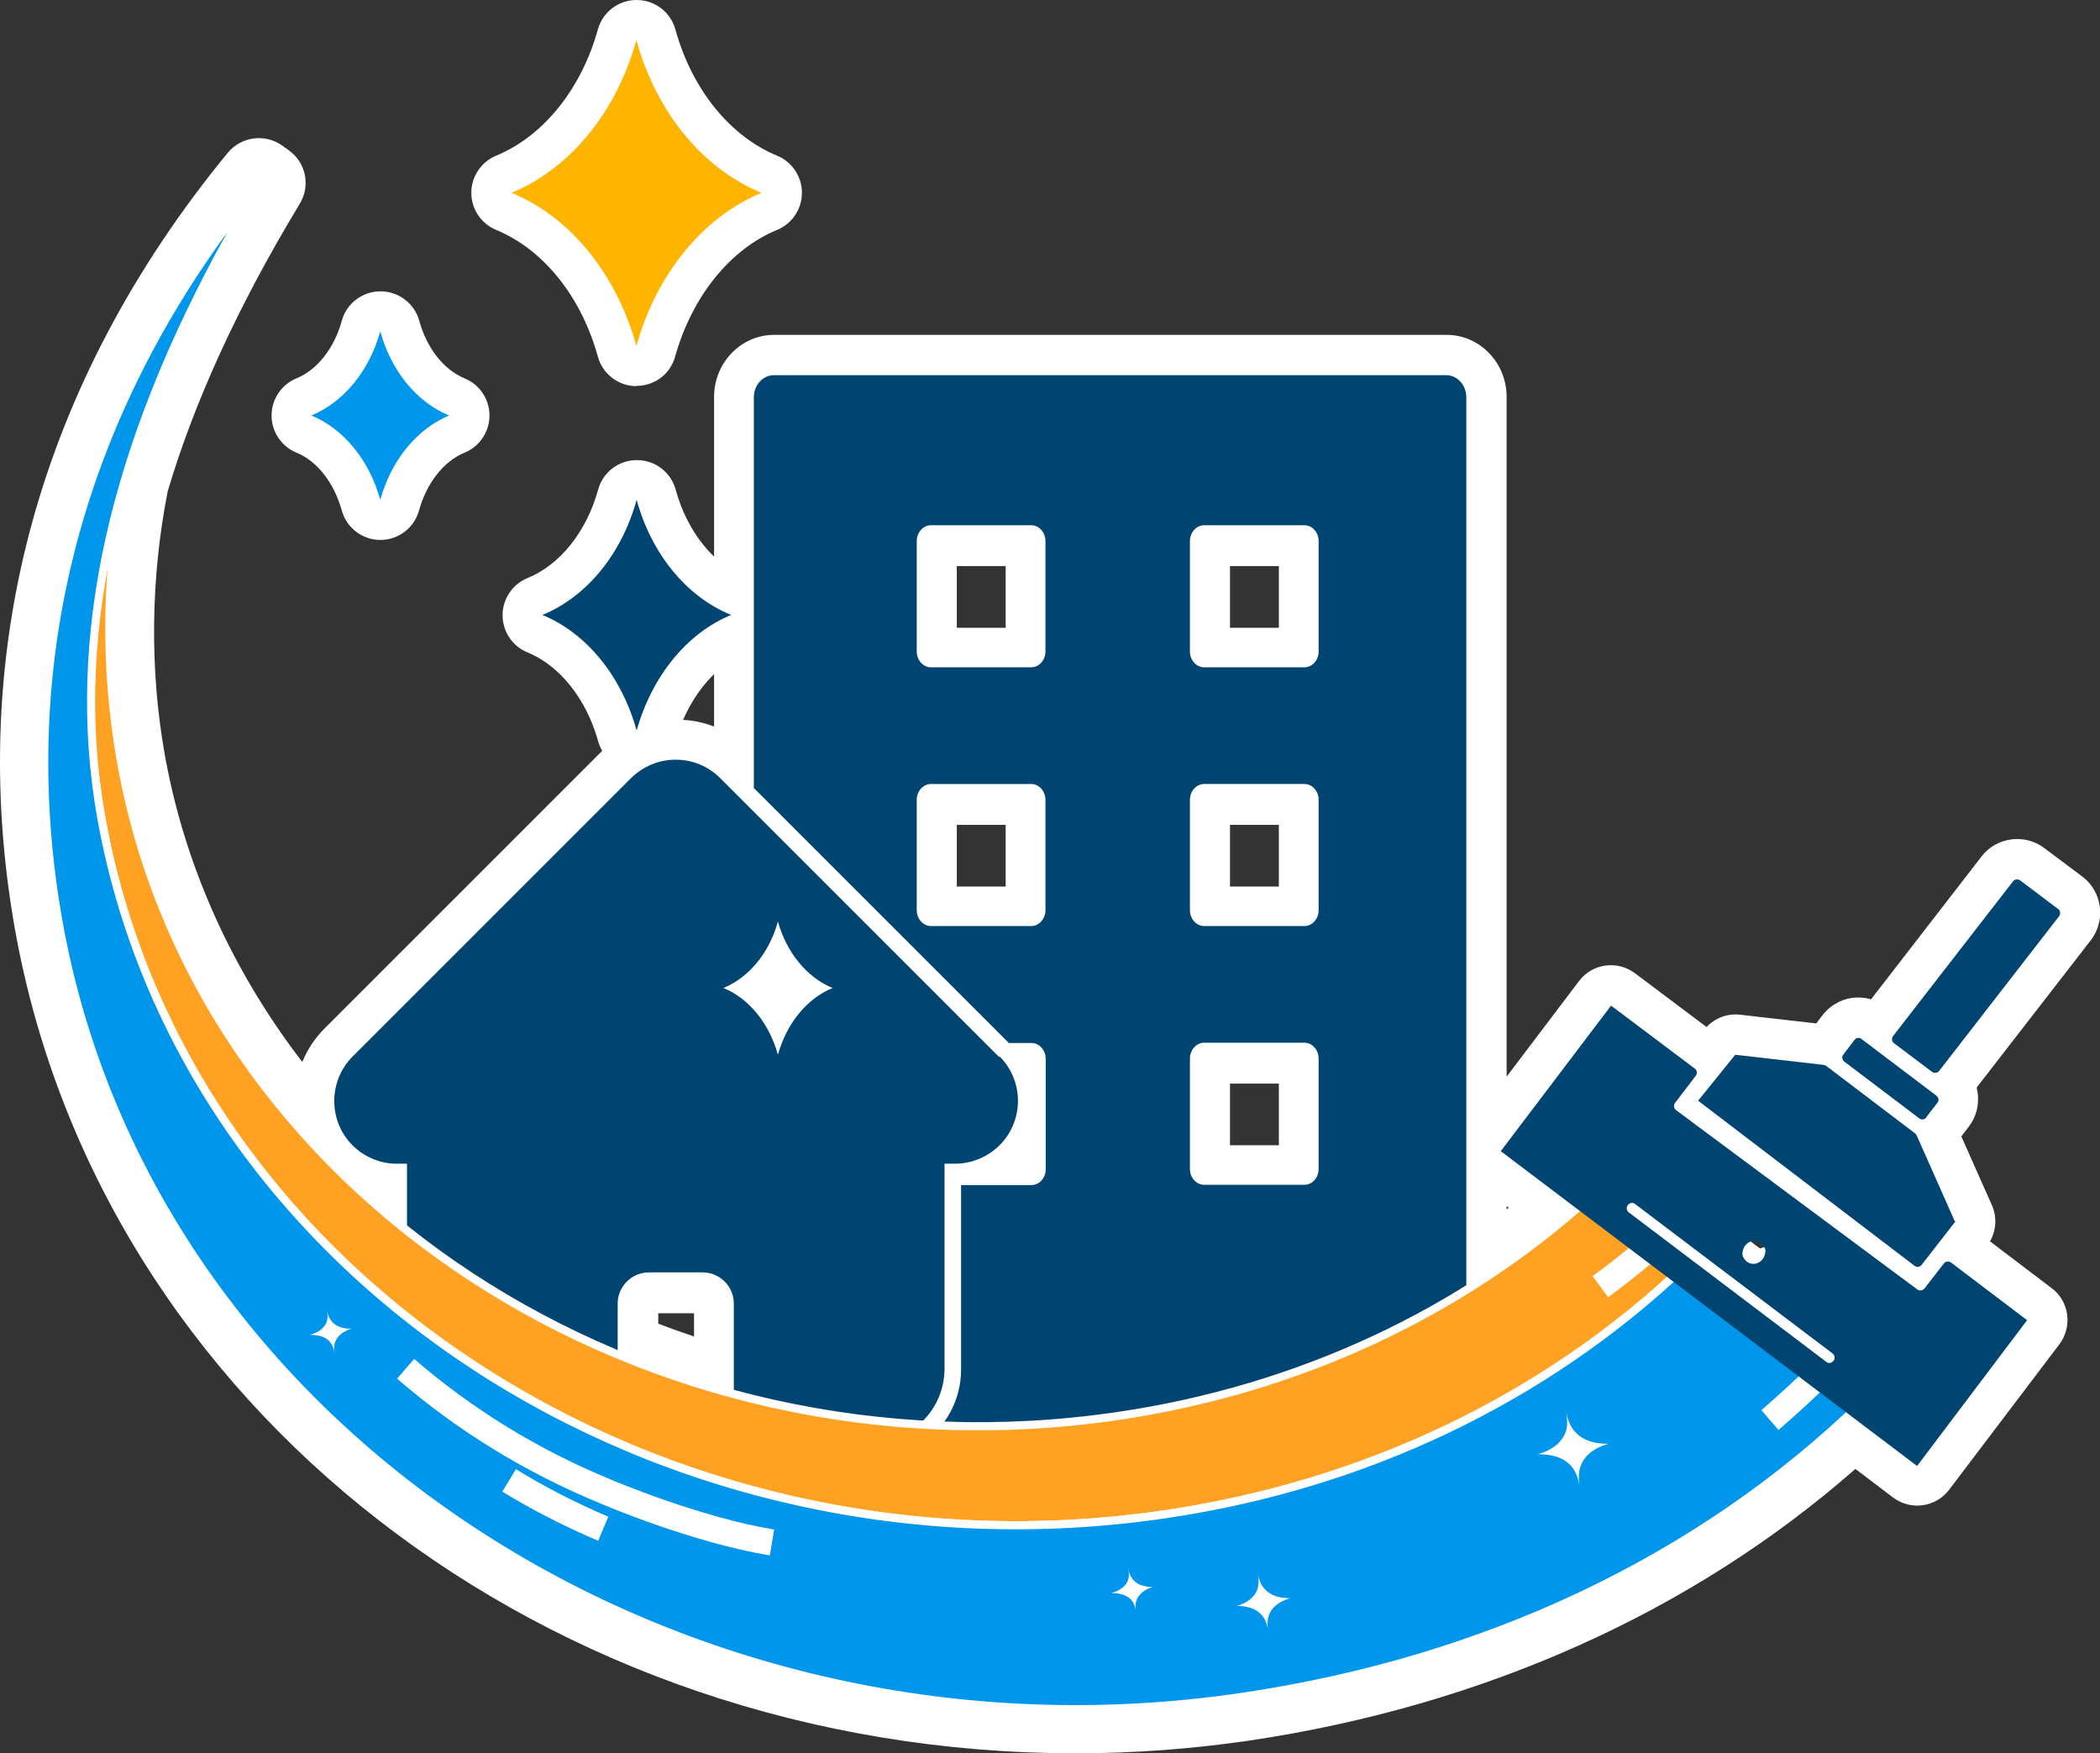
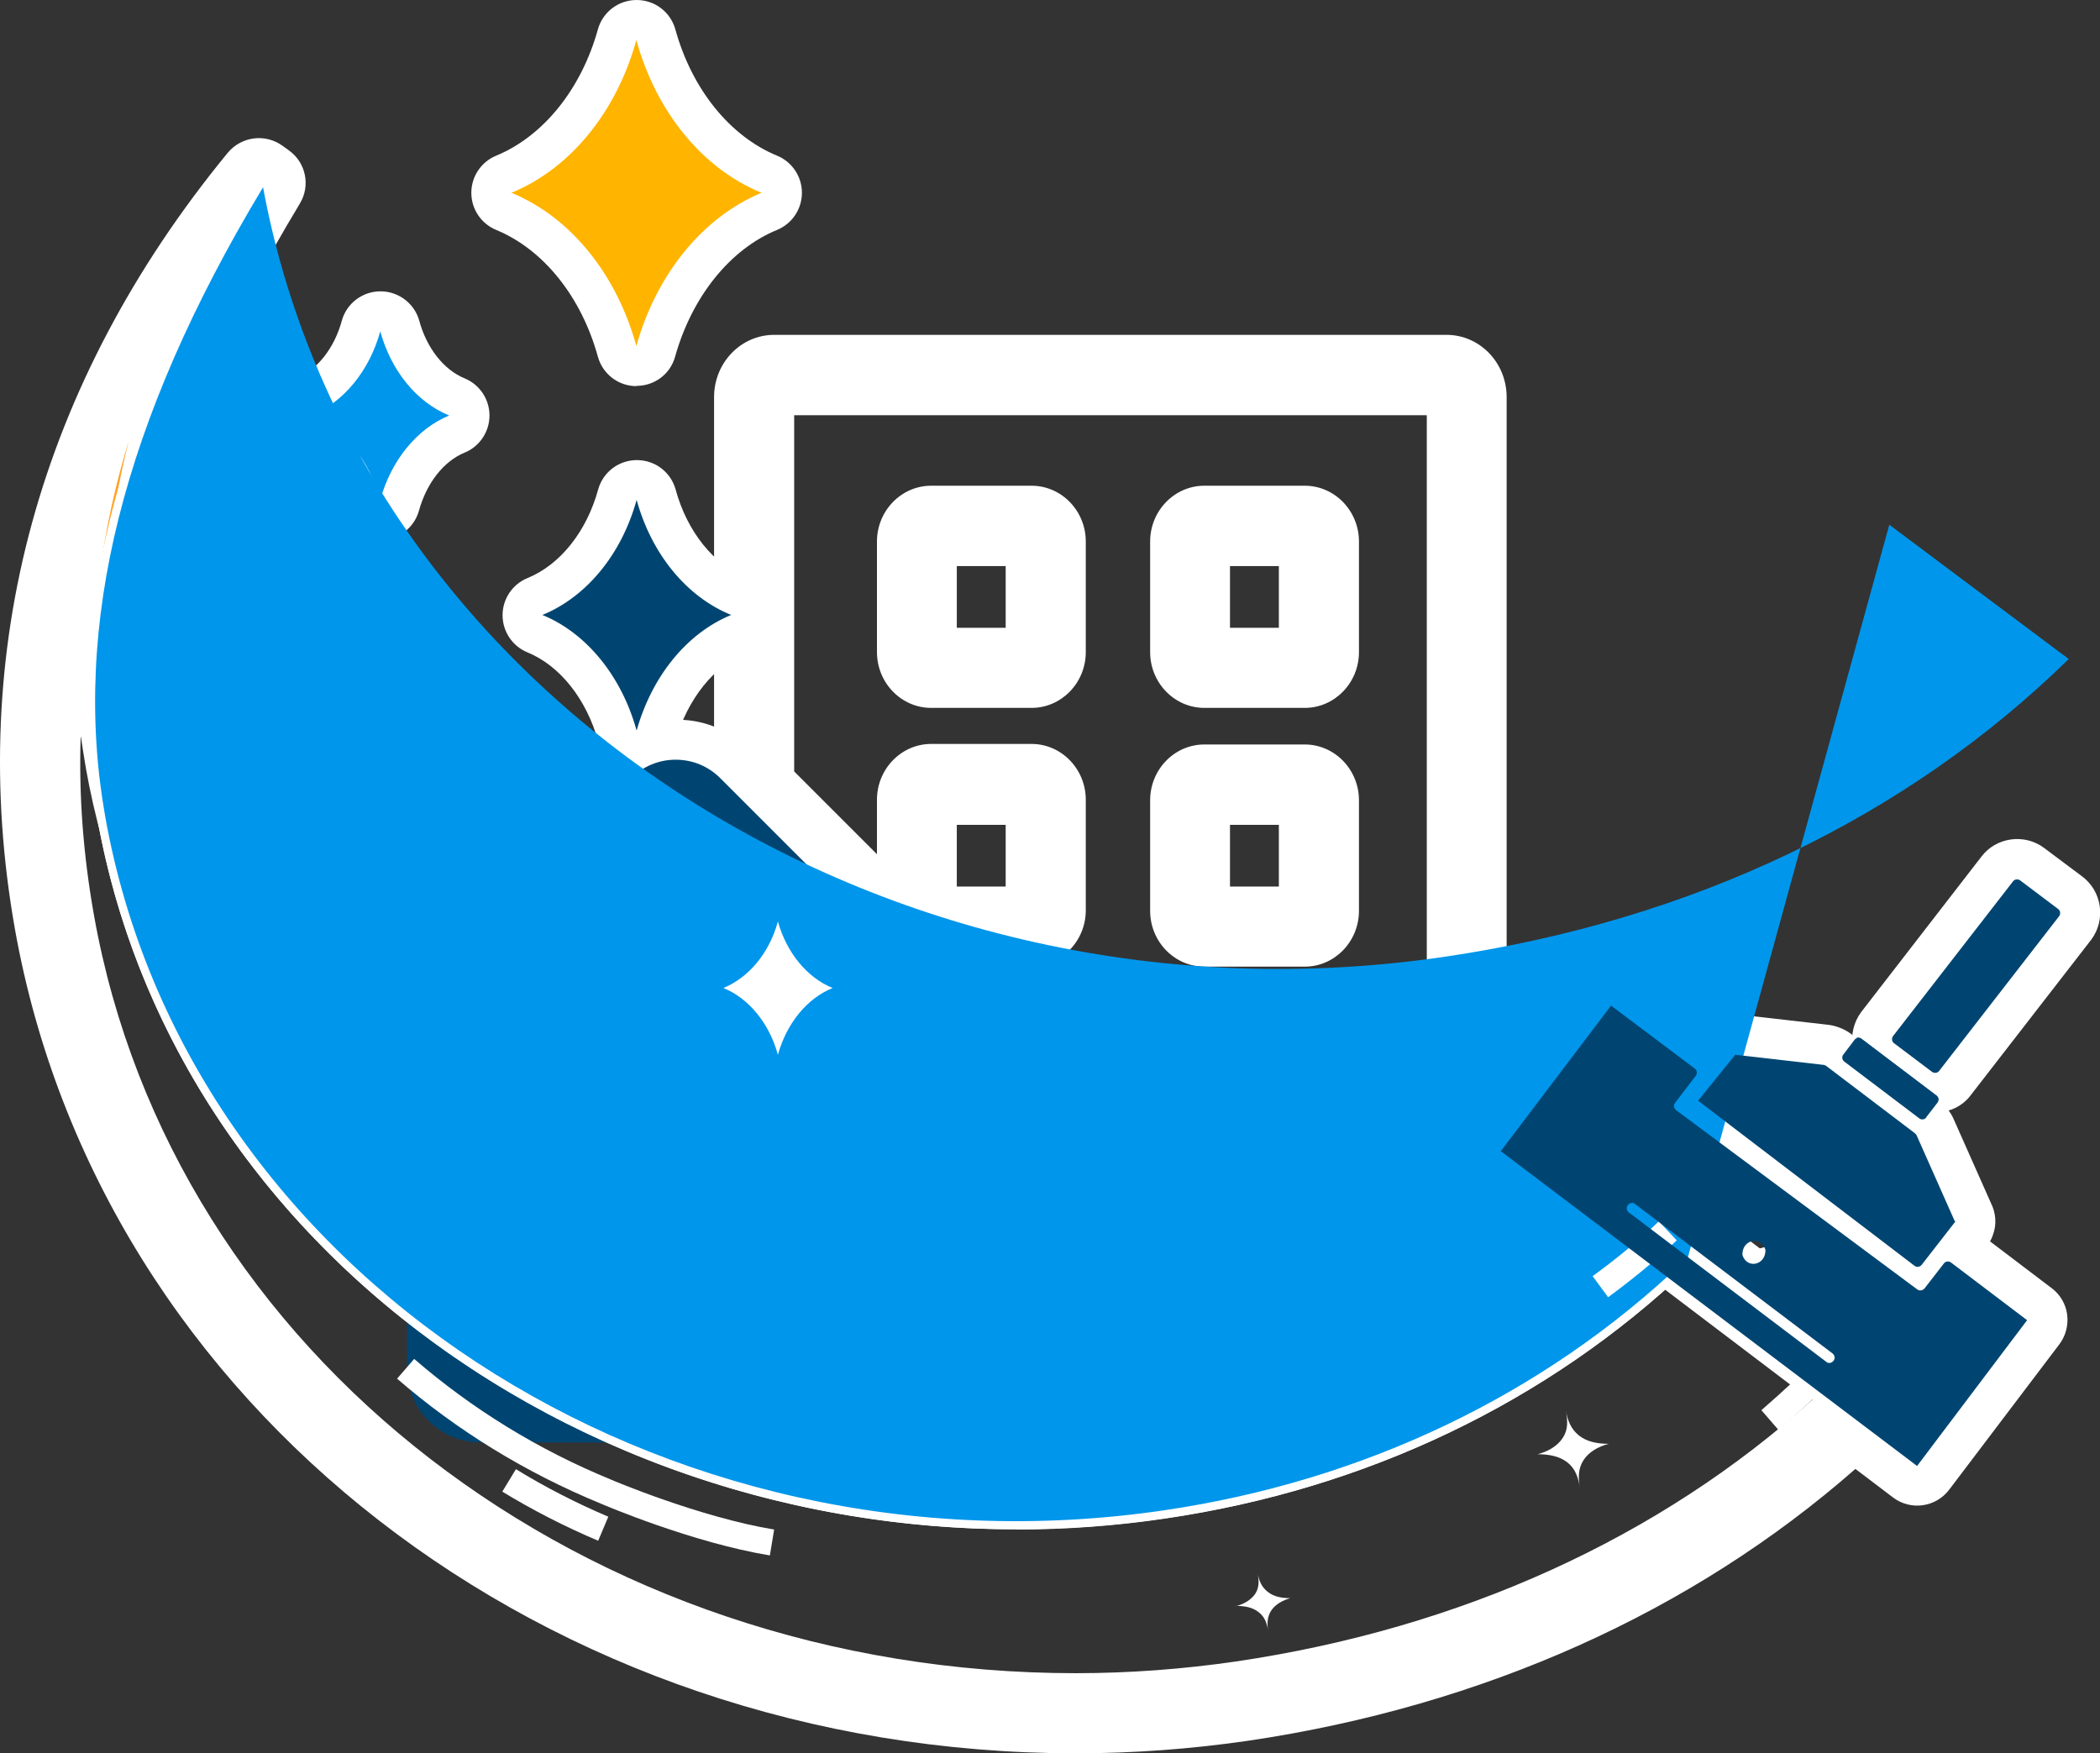
<svg xmlns="http://www.w3.org/2000/svg" id="Calque_1" data-name="Calque 1" viewBox="0 0 78.64 65.66">
  <rect x="0" y="0" width="78.64" height="65.66" fill="#333333" stroke="none" />
  <g>
    <g>
      <polygon points="37.41 39.58 37.41 39.58 37.41 39.58 37.41 39.58" style="fill: #004571; stroke-width: 0px;" />
      <path d="m37.41,41.08c-.38,0-.77-.15-1.06-.44-.29-.29-.44-.68-.44-1.06s.15-.77.44-1.06c.59-.58,1.54-.59,2.12,0h0c.29.3.44.68.44,1.06s-.15.77-.44,1.06-.68.44-1.06.44Z" style="fill: #fff; stroke-width: 0px;" />
    </g>
    <g>
      <polygon points="40.29 64.16 40.29 64.16 40.29 64.16 40.29 64.16" style="fill: #004571; stroke-width: 0px;" />
      <path d="m40.29,65.66h0c-.83,0-1.5-.67-1.5-1.5s.67-1.5,1.5-1.5,1.5.67,1.5,1.5-.67,1.5-1.5,1.5Z" style="fill: #fff; stroke-width: 0px;" />
    </g>
    <g>
      <path d="m77.07,34.04l-1.42-1.07c-.08-.06-.21-.05-.27.04l-4.49,5.79c-.06.08-.05.21.04.27l1.42,1.07c.08.06.21.05.27-.04l4.49-5.79c.06-.08.05-.21-.04-.27Z" style="fill: #004571; stroke-width: 0px;" />
      <path d="m72.47,41.68c-.35,0-.7-.11-1.01-.33l-1.43-1.08c-.34-.25-.58-.64-.65-1.09-.07-.44.04-.9.31-1.27l4.51-5.83c.54-.72,1.6-.88,2.34-.33l1.43,1.07c.74.55.9,1.61.35,2.36l-4.51,5.82c-.31.43-.82.66-1.33.66Zm-1.02-2.52s-.03.04-.04.05l.04-.05Zm.36-1.3l.04.03s-.02-.02-.04-.03Zm4.36-2.62s0,0,0,0c0,0,0,0,0,0Zm.42-1.33l-.03.04s.02-.03.03-.04Z" style="fill: #fff; stroke-width: 0px;" />
    </g>
    <g>
      <path d="m71.87,41.87c.08.07.21.05.27-.04h0s.41-.54.41-.54c.07-.08.05-.21-.04-.27l-2.8-2.12c-.08-.07-.21-.05-.27.04l-.41.54c-.07.08-.05.21.04.27l2.8,2.12Z" style="fill: #004571; stroke-width: 0px;" />
-       <path d="m71.99,43.41c-.37,0-.73-.12-1.03-.35l-2.8-2.12c-.35-.26-.59-.67-.65-1.12-.06-.45.06-.91.33-1.26l.4-.53c.26-.35.67-.6,1.12-.66.45-.06.91.06,1.26.34l2.79,2.11c.34.25.59.66.65,1.11s-.06.92-.34,1.27l-.35.46s-.03.04-.04.06c-.27.36-.68.61-1.13.67-.07,0-.15.01-.22.01Zm-.39-1.18s.02.01.02.02l-.02-.02Zm-.02-.01h.01s-.01,0-.01,0Zm1.21-1.53h0,0Zm-3.99-.58s.02.01.03.02l-.03-.02Zm1.17-1.56h.02s-.01,0-.02,0Z" style="fill: #fff; stroke-width: 0px;" />
    </g>
    <g>
      <path d="m71.96,47.38l1.26-1.62h0s0-.02,0-.02h-.02s-1.43-3.24-1.43-3.24c-.01-.03-.03-.06-.06-.07l-3.32-2.52s-.06-.03-.09-.04l-3.32-.38-1.39,1.74,8.1,6.18c.08.07.2.05.27-.03Z" style="fill: #004571; stroke-width: 0px;" />
      <path d="m71.81,48.96c-.37,0-.74-.12-1.04-.36l-8.08-6.17c-.32-.24-.53-.61-.58-1.01-.05-.4.06-.8.32-1.12l1.39-1.74c.32-.4.82-.62,1.34-.56l3.32.38c.26.03.6.16.81.32l3.34,2.53c.21.16.43.44.53.68l1.39,3.13c.19.37.23.81.08,1.21-.05.15-.13.29-.23.42l-1.26,1.62s0,0,0,0c-.28.35-.67.58-1.12.64-.07,0-.15.01-.22.01Zm-5.91-7.85l5.47,4.17-.83-1.87-2.77-2.1-1.88-.21Z" style="fill: #fff; stroke-width: 0px;" />
    </g>
    <g>
-       <path d="m72.79,47.32l-.72.93c-.07.08-.19.1-.27.04l-9.04-6.72c-.08-.07-.1-.19-.03-.27l.77-1.01c.07-.09.05-.21-.03-.27l-3.14-2.36-4.13,5.45,2.73,2.06c-1.26,1.09-2.6,2.08-4.01,2.96V14.88c0-.46-.34-.83-.75-.83h-25.18c-.41,0-.75.37-.75.83v14.63l9.55,9.55h.85c.29,0,.53.27.53.59v4.14c0,.32-.24.59-.53.59h-2.64v6.91c0,.73-.23,1.4-.63,1.95-.26,0-.52-.02-.79-.04.48-.5.78-1.17.78-1.92v-7.68h.39c.63,0,1.22-.25,1.67-.69.92-.92.92-2.41,0-3.33l-10.43-10.43c-.45-.45-1.04-.69-1.67-.69s-1.22.25-1.67.69l-10.43,10.43h0c-.91.93-.91,2.42,0,3.33.42.42.97.66,1.56.69.02,0,.05,0,.07,0h.41v2.31c-5.45-4.35-9.33-10.37-10.58-17.37-.62-3.48-.56-7.06.13-10.49,1.03-3.5,2.7-7.16,5.02-11.02.03-.06.07-.11.1-.17l-.25-.18C2.91,14.94.26,24.57,2.04,34.54c3.08,17.29,19.58,29.62,38.25,29.62,2.05,0,4.13-.15,6.21-.46,8.96-1.32,16.85-5,22.87-10.64l2.41,1.82,4.13-5.45-2.85-2.16c-.08-.06-.21-.05-.27.04Zm-33.64-13.22c0,.32-.24.59-.53.59h-3.76c-.29,0-.53-.27-.53-.59v-4.14c0-.32.24-.59.53-.59h3.76c.29,0,.53.27.53.59v4.14Zm0-9.69c0,.32-.24.59-.53.59h-3.76c-.29,0-.53-.27-.53-.59v-4.14c0-.32.24-.59.53-.59h3.76c.29,0,.53.27.53.59v4.14Zm26.93,22.38s0,.05,0,.07c-.04.53-.7.63-.86.13,0-.02,0-.05,0-.07.04-.53.7-.64.86-.13Zm-5.14-1.68c.07-.09.19-.11.27-.04l7.4,5.6c.08.07.1.19.03.27-.07.09-.19.11-.27.04l-6.16-4.67c.08-.07.16-.15.25-.22l-.26.21-1.22-.92c-.08-.06-.1-.19-.03-.27Zm-16.4-24.84c0-.32.24-.59.53-.59h3.76c.29,0,.53.27.53.59v4.14c0,.32-.24.59-.53.59h-3.76c-.29,0-.53-.27-.53-.59v-4.14Zm0,9.69c0-.32.24-.59.53-.59h3.76c.29,0,.53.27.53.59v4.14c0,.32-.24.59-.53.59h-3.76c-.29,0-.53-.27-.53-.59v-4.14Zm0,9.69c0-.32.24-.59.53-.59h3.76c.29,0,.53.27.53.59v4.14c0,.32-.24.59-.53.59h-3.76c-.29,0-.53-.27-.53-.59v-4.14Zm-21.41,9.19c0-.64.52-1.17,1.17-1.17h2.01c.64,0,1.17.52,1.17,1.17v3.22c-1.49-.4-2.94-.9-4.34-1.49v-1.74Z" style="fill: #004571; stroke-width: 0px;" />
      <path d="m40.29,65.66c-19.83,0-36.54-12.98-39.73-30.86-1.85-10.42.9-20.47,7.97-29.08.51-.61,1.4-.73,2.05-.26l.25.18c.63.46.8,1.32.4,1.98l-.07.12c-2.26,3.75-3.89,7.32-4.88,10.66-.64,3.25-.68,6.66-.11,9.86.74,4.15,2.52,8.09,5.15,11.51.19-.46.46-.88.83-1.25l.04-.04,10.41-10.41c1.09-1.08,2.77-1.4,4.14-.86v-12.34c0-1.29,1.01-2.33,2.25-2.33h25.18c1.24,0,2.25,1.04,2.25,2.33v25.45l2.71-3.58c.5-.66,1.43-.79,2.1-.29l3.14,2.36c.73.55.89,1.6.36,2.34l6.95,5.17c.58-.66,1.58-.78,2.29-.25l2.86,2.17c.32.24.53.6.58.99.05.39-.05.79-.29,1.11l-4.13,5.45c-.5.66-1.44.79-2.1.29l-1.41-1.07c-6.12,5.37-13.95,8.88-22.74,10.18-2.13.31-4.3.47-6.43.47ZM3.02,27.61c-.07,2.2.1,4.43.5,6.67,2.93,16.44,18.4,28.38,36.77,28.38,1.99,0,4.01-.15,6-.44,8.4-1.24,15.85-4.62,21.59-9.81-.15-.06-.29-.14-.42-.24l-6.13-4.65s-.02-.01-.03-.02l-1.22-.92c-.09-.06-.17-.14-.24-.22-1.29,1.11-2.68,2.13-4.12,3.03-.46.29-1.04.3-1.52.04-.48-.26-.77-.77-.77-1.31V15.55h-23.69v13.34l3.1,3.1v-2.04c0-1.15.91-2.09,2.03-2.09h3.76c1.12,0,2.03.94,2.03,2.09v4.14c0,1.15-.91,2.09-2.03,2.09h-1.61l1.38,1.38h.23c1.12,0,2.03.94,2.03,2.09v4.14c0,1.15-.91,2.09-2.03,2.09h-1.14v5.41c0,1.02-.31,1.99-.91,2.82-.29.41-.77.65-1.27.63-.28,0-.55-.02-.83-.04-.59-.04-1.1-.41-1.31-.96-.21-.55-.08-1.17.33-1.59.23-.24.36-.55.36-.87v-7.68c0-.83.67-1.5,1.5-1.5h.39c.23,0,.44-.09.61-.25.33-.33.33-.87,0-1.21l-10.43-10.43c-.33-.32-.88-.33-1.21,0l-10.42,10.42-.02.02c-.32.33-.31.87.02,1.19.15.15.35.24.56.25h.42c.83,0,1.5.67,1.5,1.5v2.31c0,.58-.33,1.1-.85,1.35s-1.14.18-1.59-.18c-5.91-4.72-9.86-11.21-11.12-18.28-.07-.4-.13-.8-.19-1.2Zm66.94,24.08c.11.05.22.11.32.19l1.21.92,2.32-3.06-.62-.47c-.58.65-1.58.76-2.28.24l-3.32-2.47c-.03.29-.12.56-.25.8l2.18,1.65c.7.54.87,1.48.44,2.21Zm-.7-1.91l.03.02s-.02-.01-.03-.02Zm4.73-1.55h0s0,0,0,0Zm-7.75-1.23l.42.32c.04-.09.06-.18.07-.28l-.48-.03Zm-1.25-.94l.91.69.76-.2c-.04-.13-.11-.25-.2-.35l-.36-.27c-.18-.08-.38-.12-.58-.09-.2.02-.38.1-.53.22Zm-4.68.22s.02.01.03.02l-.03-.02Zm.79-2.73c.37,0,.74.12,1.04.36l2.16,1.64c.19-.19.42-.34.68-.44l-3.11-2.32c-.75-.59-.9-1.6-.36-2.35l-.89-.67-2.32,3.06,1.53,1.16s.05.04.08.06c.26-.26.61-.43.98-.48.07,0,.15-.01.22-.01Zm-4.68,1.62v.12s.05-.04.08-.06l-.08-.06Zm5.46-.97h.02s-.01,0-.02,0Zm-26.05-11h1.83v-2.31h-1.83v2.31Zm-8.34,20.37c-.13,0-.26-.02-.39-.05-1.54-.42-3.07-.94-4.53-1.55-.56-.23-.92-.78-.92-1.38v-1.74c0-1.47,1.2-2.67,2.67-2.67h2.01c1.47,0,2.67,1.2,2.67,2.67v3.22c0,.47-.22.91-.59,1.19-.26.2-.59.31-.91.31Zm-2.84-4c.44.17.89.33,1.34.48v-.87h-1.34v.39Zm24.21-3.68h-3.76c-1.12,0-2.03-.94-2.03-2.09v-4.14c0-1.15.91-2.09,2.03-2.09h3.76c1.12,0,2.03.94,2.03,2.09v4.14c0,1.15-.91,2.09-2.03,2.09Zm-2.8-3h1.83v-2.31h-1.83v2.31Zm2.8-6.69h-3.76c-1.12,0-2.03-.94-2.03-2.09v-4.14c0-1.15.91-2.09,2.03-2.09h3.76c1.12,0,2.03.94,2.03,2.09v4.14c0,1.15-.91,2.09-2.03,2.09Zm-2.8-3h1.83v-2.31h-1.83v2.31Zm2.8-6.69h-3.76c-1.12,0-2.03-.94-2.03-2.09v-4.14c0-1.15.91-2.09,2.03-2.09h3.76c1.12,0,2.03.94,2.03,2.09v4.14c0,1.15-.91,2.09-2.03,2.09Zm-2.8-3h1.83v-2.31h-1.83v2.31Zm-7.43,3h-3.76c-1.12,0-2.03-.94-2.03-2.09v-4.14c0-1.15.91-2.09,2.03-2.09h3.76c1.12,0,2.03.94,2.03,2.09v4.14c0,1.15-.91,2.09-2.03,2.09Zm-2.8-3h1.83v-2.31h-1.83v2.31Z" style="fill: #fff; stroke-width: 0px;" />
    </g>
    <g>
      <path d="m23.83,12.96c.75-2.69,2.49-4.83,4.69-5.74-2.21-.9-3.95-3.03-4.69-5.72-.74,2.69-2.48,4.82-4.68,5.72,2.2.9,3.94,3.04,4.68,5.74Z" style="fill: #004571; stroke-width: 0px;" />
      <path d="m23.83,14.46h0c-.67,0-1.26-.45-1.44-1.1-.62-2.25-2.04-4.02-3.81-4.75-.56-.23-.93-.78-.93-1.39s.37-1.16.93-1.39c1.77-.73,3.19-2.5,3.81-4.73.18-.65.77-1.1,1.45-1.1s1.27.45,1.45,1.1c.62,2.24,2.04,4,3.81,4.73.56.23.93.78.93,1.39,0,.61-.37,1.16-.93,1.39-1.76.72-3.19,2.5-3.82,4.75-.18.65-.77,1.09-1.44,1.09Zm-1.86-7.23c.7.6,1.33,1.31,1.86,2.12.53-.81,1.16-1.52,1.86-2.12-.7-.6-1.33-1.31-1.86-2.12-.53.8-1.16,1.52-1.86,2.11Z" style="fill: #fff; stroke-width: 0px;" />
    </g>
    <g>
      <path d="m14.24,18.72c.41-1.48,1.37-2.66,2.58-3.16-1.22-.5-2.17-1.67-2.58-3.15-.41,1.48-1.37,2.65-2.58,3.15,1.21.5,2.17,1.67,2.58,3.16Z" style="fill: #004571; stroke-width: 0px;" />
      <path d="m14.24,20.22h0c-.67,0-1.26-.45-1.44-1.1-.29-1.04-.92-1.85-1.7-2.17-.56-.23-.93-.78-.93-1.39s.37-1.16.93-1.39c.78-.32,1.42-1.13,1.7-2.16.18-.65.77-1.1,1.45-1.1h0c.67,0,1.27.45,1.45,1.1.28,1.03.92,1.84,1.7,2.16.56.23.93.78.93,1.39,0,.61-.37,1.16-.93,1.39-.78.32-1.42,1.13-1.71,2.17-.18.65-.77,1.1-1.44,1.1Zm-.05-4.65l.06.06s.04-.04.05-.06l-.06-.06s-.04.04-.05.06Z" style="fill: #fff; stroke-width: 0px;" />
    </g>
    <g>
      <path d="m23.84,18.72c-.56,2.03-1.87,3.63-3.53,4.31,1.66.68,2.97,2.3,3.53,4.33.57-2.03,1.88-3.65,3.54-4.33-1.67-.68-2.98-2.28-3.54-4.31Z" style="fill: #004571; stroke-width: 0px;" />
      <path d="m23.84,28.86h0c-.67,0-1.26-.45-1.44-1.1-.44-1.58-1.43-2.83-2.65-3.33-.56-.23-.93-.78-.93-1.39s.37-1.16.93-1.39c1.23-.5,2.22-1.75,2.65-3.32.18-.65.77-1.1,1.45-1.1s1.27.45,1.45,1.1c.43,1.58,1.43,2.82,2.66,3.32.56.23.93.78.93,1.39s-.37,1.16-.93,1.39c-1.22.5-2.22,1.75-2.67,3.34-.18.65-.77,1.1-1.44,1.1Zm-.85-5.82c.31.29.59.61.85.96.26-.35.54-.67.85-.96-.31-.29-.59-.61-.85-.96-.26.34-.54.66-.85.95Z" style="fill: #fff; stroke-width: 0px;" />
    </g>
  </g>
  <g>
-     <path d="m54.16,14.05h-25.18c-.41,0-.75.37-.75.83v14.63l9.55,9.55h.85c.29,0,.53.27.53.59v4.14c0,.32-.24.59-.53.59h-2.64v6.91c0,1.14-.57,2.14-1.43,2.76h19.6c.42,0,.75-.37.75-.83V14.88c0-.46-.34-.83-.75-.83m-15.01,20.04c0,.32-.24.59-.53.59h-3.76c-.29,0-.53-.27-.53-.59v-4.14c0-.32.24-.59.53-.59h3.76c.29,0,.53.27.53.59v4.14Zm0-9.69c0,.32-.24.59-.53.59h-3.76c-.29,0-.53-.27-.53-.59v-4.14c0-.32.24-.59.53-.59h3.76c.29,0,.53.27.53.59v4.14Zm10.23,19.38c0,.32-.24.59-.53.59h-3.76c-.29,0-.53-.27-.53-.59v-4.14c0-.32.24-.59.53-.59h3.76c.29,0,.53.27.53.59v4.14h0Zm0-9.69c0,.32-.24.59-.53.59h-3.76c-.29,0-.53-.27-.53-.59v-4.14c0-.32.24-.59.53-.59h3.76c.29,0,.53.27.53.59v4.14h0Zm0-9.69c0,.32-.24.59-.53.59h-3.76c-.29,0-.53-.27-.53-.59v-4.14c0-.32.24-.59.53-.59h3.76c.29,0,.53.27.53.59v4.14h0Z" style="fill: #004571; fill-rule: evenodd; stroke-width: 0px;" />
    <path d="m37.41,39.58h0l-10.44-10.44c-.45-.45-1.04-.69-1.67-.69s-1.22.25-1.67.69l-10.43,10.43s0,0,0,0c-.91.92-.91,2.41,0,3.32.42.42.97.66,1.56.69.02,0,.05,0,.07,0h.41v7.68c0,1.52,1.24,2.76,2.76,2.76h5.21c-.05-.13-.08-.28-.08-.43v-4.77c0-.64.52-1.17,1.17-1.17h2.01c.64,0,1.17.52,1.17,1.17v4.77c0,.15-.03.3-.08.43h5.21c1.52,0,2.76-1.24,2.76-2.76v-7.68h.39c.63,0,1.22-.25,1.67-.69.92-.92.92-2.41,0-3.33" style="fill: #004571; stroke-width: 0px;" />
    <path d="m59.63,44.74c-4.66,4.24-10.77,7.25-17.78,8.28-17.74,2.61-34.44-8.34-37.31-24.46-1.24-6.95.17-14.03,3.75-19.7-4.16,6.2-5.87,14.02-4.49,21.75,3.06,17.2,20.89,28.89,39.82,26.11,7.76-1.14,14.49-4.54,19.52-9.34l-3.51-2.63h0Z" style="fill: #ffa223; stroke-width: 0px;" />
    <path d="m38.04,57.27c-16.79,0-31.63-11.09-34.4-26.64-1.35-7.59.3-15.56,4.52-21.86l.26.17c-3.58,5.68-4.94,12.82-3.73,19.6,2.85,16.01,19.51,26.93,37.14,24.34,6.75-.99,12.87-3.85,17.7-8.24l.09-.08,3.75,2.81-.13.12c-5.28,5.02-12.06,8.27-19.61,9.38-1.88.28-3.75.41-5.59.41M4.83,16.49c-1.4,4.51-1.73,9.37-.89,14.09,3.04,17.09,20.83,28.75,39.65,25.98,7.42-1.09,14.1-4.26,19.31-9.18l-3.26-2.44c-4.86,4.39-11,7.24-17.77,8.24-17.79,2.62-34.6-8.41-37.48-24.59-.73-4.09-.56-8.22.44-12.1" style="fill: #fff; stroke-width: 0px;" />
-     <path d="m63.13,47.37c-5.04,4.8-11.77,8.2-19.53,9.34C24.68,59.5,6.85,47.81,3.79,30.61c-1.38-7.73,1-15.49,5.9-23.63.04-.07.08-.13.12-.19C2.7,15.44.53,25.21,2.19,34.52c3.41,19.14,23.24,32.14,44.29,29.04,9.29-1.37,17.3-5.21,23.37-11.15l-6.72-5.03h0Z" style="fill: #0096eb; stroke-width: 0px;" />
+     <path d="m63.13,47.37c-5.04,4.8-11.77,8.2-19.53,9.34C24.68,59.5,6.85,47.81,3.79,30.61c-1.38-7.73,1-15.49,5.9-23.63.04-.07.08-.13.12-.19c3.41,19.14,23.24,32.14,44.29,29.04,9.29-1.37,17.3-5.21,23.37-11.15l-6.72-5.03h0Z" style="fill: #0096eb; stroke-width: 0px;" />
    <path d="m40.29,64.16c-18.67,0-35.17-12.33-38.25-29.62C.26,24.57,2.91,14.94,9.69,6.68l.25.18c-.03.06-.07.11-.1.17C4.59,15.75,2.67,23.44,3.94,30.58c3.04,17.09,20.83,28.75,39.65,25.98,7.48-1.1,14.21-4.32,19.44-9.3l.09-.09,6.97,5.22-.13.12c-6.09,5.96-14.2,9.83-23.46,11.19-2.09.31-4.16.46-6.22.46M8.51,8.7C2.84,16.47.71,25.34,2.34,34.49c3.39,19.02,23.18,32,44.12,28.91,9.13-1.34,17.13-5.14,23.16-10.98l-6.47-4.85c-5.26,4.97-12.01,8.19-19.51,9.29C24.65,59.66,6.71,47.89,3.64,30.63c-1.19-6.71.4-13.9,4.87-21.93" style="fill: #fff; stroke-width: 0px;" />
    <path d="m66.6,53.55l-.64-.74c.74-.64,1.49-1.34,2.22-2.06l.69.7c-.75.74-1.51,1.45-2.27,2.1Z" style="fill: #fff; stroke-width: 0px;" />
    <path d="m60.22,48.58l-.58-.79c.87-.63,1.71-1.32,2.48-2.05l.67.71c-.8.76-1.67,1.47-2.57,2.13Z" style="fill: #fff; stroke-width: 0px;" />
    <path d="m28.83,58.25c-2.91-.48-6.19-1.88-6.33-1.94-2.82-1.16-5.39-2.74-7.63-4.68l.64-.74c2.16,1.87,4.64,3.4,7.37,4.52.04.02,3.32,1.41,6.11,1.87l-.16.97Z" style="fill: #fff; stroke-width: 0px;" />
    <path d="m22.4,57.7c-1.25-.53-2.46-1.15-3.59-1.84l.51-.84c1.09.67,2.26,1.27,3.46,1.78l-.38.9Z" style="fill: #fff; stroke-width: 0px;" />
    <path d="m46.29,60.14c.31,0,.62.05.85.24.23.18.31.42.36.75-.06-.31-.05-.57.1-.81.16-.24.43-.39.72-.47-.31,0-.62-.05-.85-.24-.23-.18-.33-.42-.38-.74.06.32.07.57-.08.81-.16.24-.43.39-.72.47" style="fill: #fff; stroke-width: 0px;" />
-     <path d="m41.64,59.66c.23,0,.46.04.64.18s.23.32.27.56c-.05-.24-.04-.43.08-.61.12-.18.32-.29.54-.36-.23,0-.46-.04-.64-.18s-.25-.32-.29-.56c.05.24.06.43-.06.61-.12.18-.32.29-.54.35" style="fill: #fff; stroke-width: 0px;" />
-     <path d="m11.63,49.99c.23,0,.46.04.64.18.17.14.23.32.27.56-.05-.24-.04-.43.08-.61s.32-.29.54-.36c-.23,0-.46-.04-.64-.18-.17-.14-.25-.32-.29-.56.05.24.06.43-.06.61s-.32.29-.54.35" style="fill: #fff; stroke-width: 0px;" />
    <path d="m57.59,54.46c.4,0,.81.07,1.11.31.3.24.4.56.47.97-.08-.41-.07-.75.13-1.06s.56-.51.94-.61c-.4,0-.81-.07-1.11-.31-.3-.24-.43-.56-.5-.97.08.42.1.74-.11,1.06-.2.31-.56.51-.94.61" style="fill: #fff; stroke-width: 0px;" />
    <path d="m72.62,40.1l4.49-5.79c.06-.08.05-.21-.04-.27l-1.42-1.07c-.08-.06-.21-.05-.27.04l-4.49,5.79c-.06.08-.05.21.04.27l1.42,1.07c.08.06.21.05.27-.04" style="fill: #004571; stroke-width: 0px;" />
    <path d="m72.14,41.83l.41-.53c.07-.08.05-.21-.04-.27l-2.8-2.12c-.08-.07-.21-.05-.27.04l-.41.54c-.07.08-.05.21.04.27l2.8,2.12c.08.07.21.05.27-.04" style="fill: #004571; stroke-width: 0px;" />
    <path d="m64.98,39.5l3.32.38s.07.02.09.04l3.32,2.52s.05.05.06.07l1.43,3.22h.02s0,.02,0,.02h0s0,0,0,0l-1.26,1.62c-.07.08-.18.1-.27.03l-8.1-6.18" style="fill: #004571; stroke-width: 0px;" />
    <path d="m75.91,49.44l-2.85-2.16c-.08-.06-.21-.05-.27.04l-.72.93c-.07.08-.19.1-.27.04l-9.04-6.72c-.08-.07-.1-.19-.03-.27l.77-1.01c.07-.09.05-.21-.03-.27l-3.14-2.36-4.13,5.45,15.59,11.79m-3.13-3.94h0c-.07.09-.19.11-.27.04l-7.4-5.6c-.08-.06-.1-.19-.03-.27h0c.07-.09.19-.11.27-.04l7.4,5.6c.08.07.1.19.03.27m-2.55-4.09c-.04.53-.7.64-.86.13,0-.02,0-.05,0-.07.04-.53.7-.64.86-.13,0,.02,0,.05,0,.07" style="fill: #004571; stroke-width: 0px;" />
    <path d="m23.83,12.96c.75-2.69,2.49-4.83,4.69-5.74-2.21-.9-3.95-3.03-4.69-5.72-.74,2.69-2.48,4.82-4.68,5.72,2.2.9,3.94,3.04,4.68,5.74" style="fill: #ffb400; stroke-width: 0px;" />
    <path d="m14.24,18.72c.41-1.48,1.37-2.66,2.58-3.16-1.22-.5-2.17-1.67-2.58-3.15-.41,1.48-1.37,2.65-2.58,3.15,1.21.5,2.17,1.67,2.58,3.16" style="fill: #0096eb; stroke-width: 0px;" />
    <path d="m29.13,39.5c.33-1.18,1.09-2.11,2.05-2.5-.96-.39-1.72-1.32-2.05-2.49-.32,1.18-1.09,2.1-2.04,2.49.96.39,1.72,1.33,2.04,2.5" style="fill: #fff; stroke-width: 0px;" />
    <path d="m23.84,27.36c.57-2.03,1.88-3.65,3.54-4.33-1.67-.68-2.98-2.28-3.54-4.31-.56,2.03-1.87,3.63-3.53,4.31,1.66.68,2.97,2.3,3.53,4.33" style="fill: #004571; stroke-width: 0px;" />
  </g>
</svg>